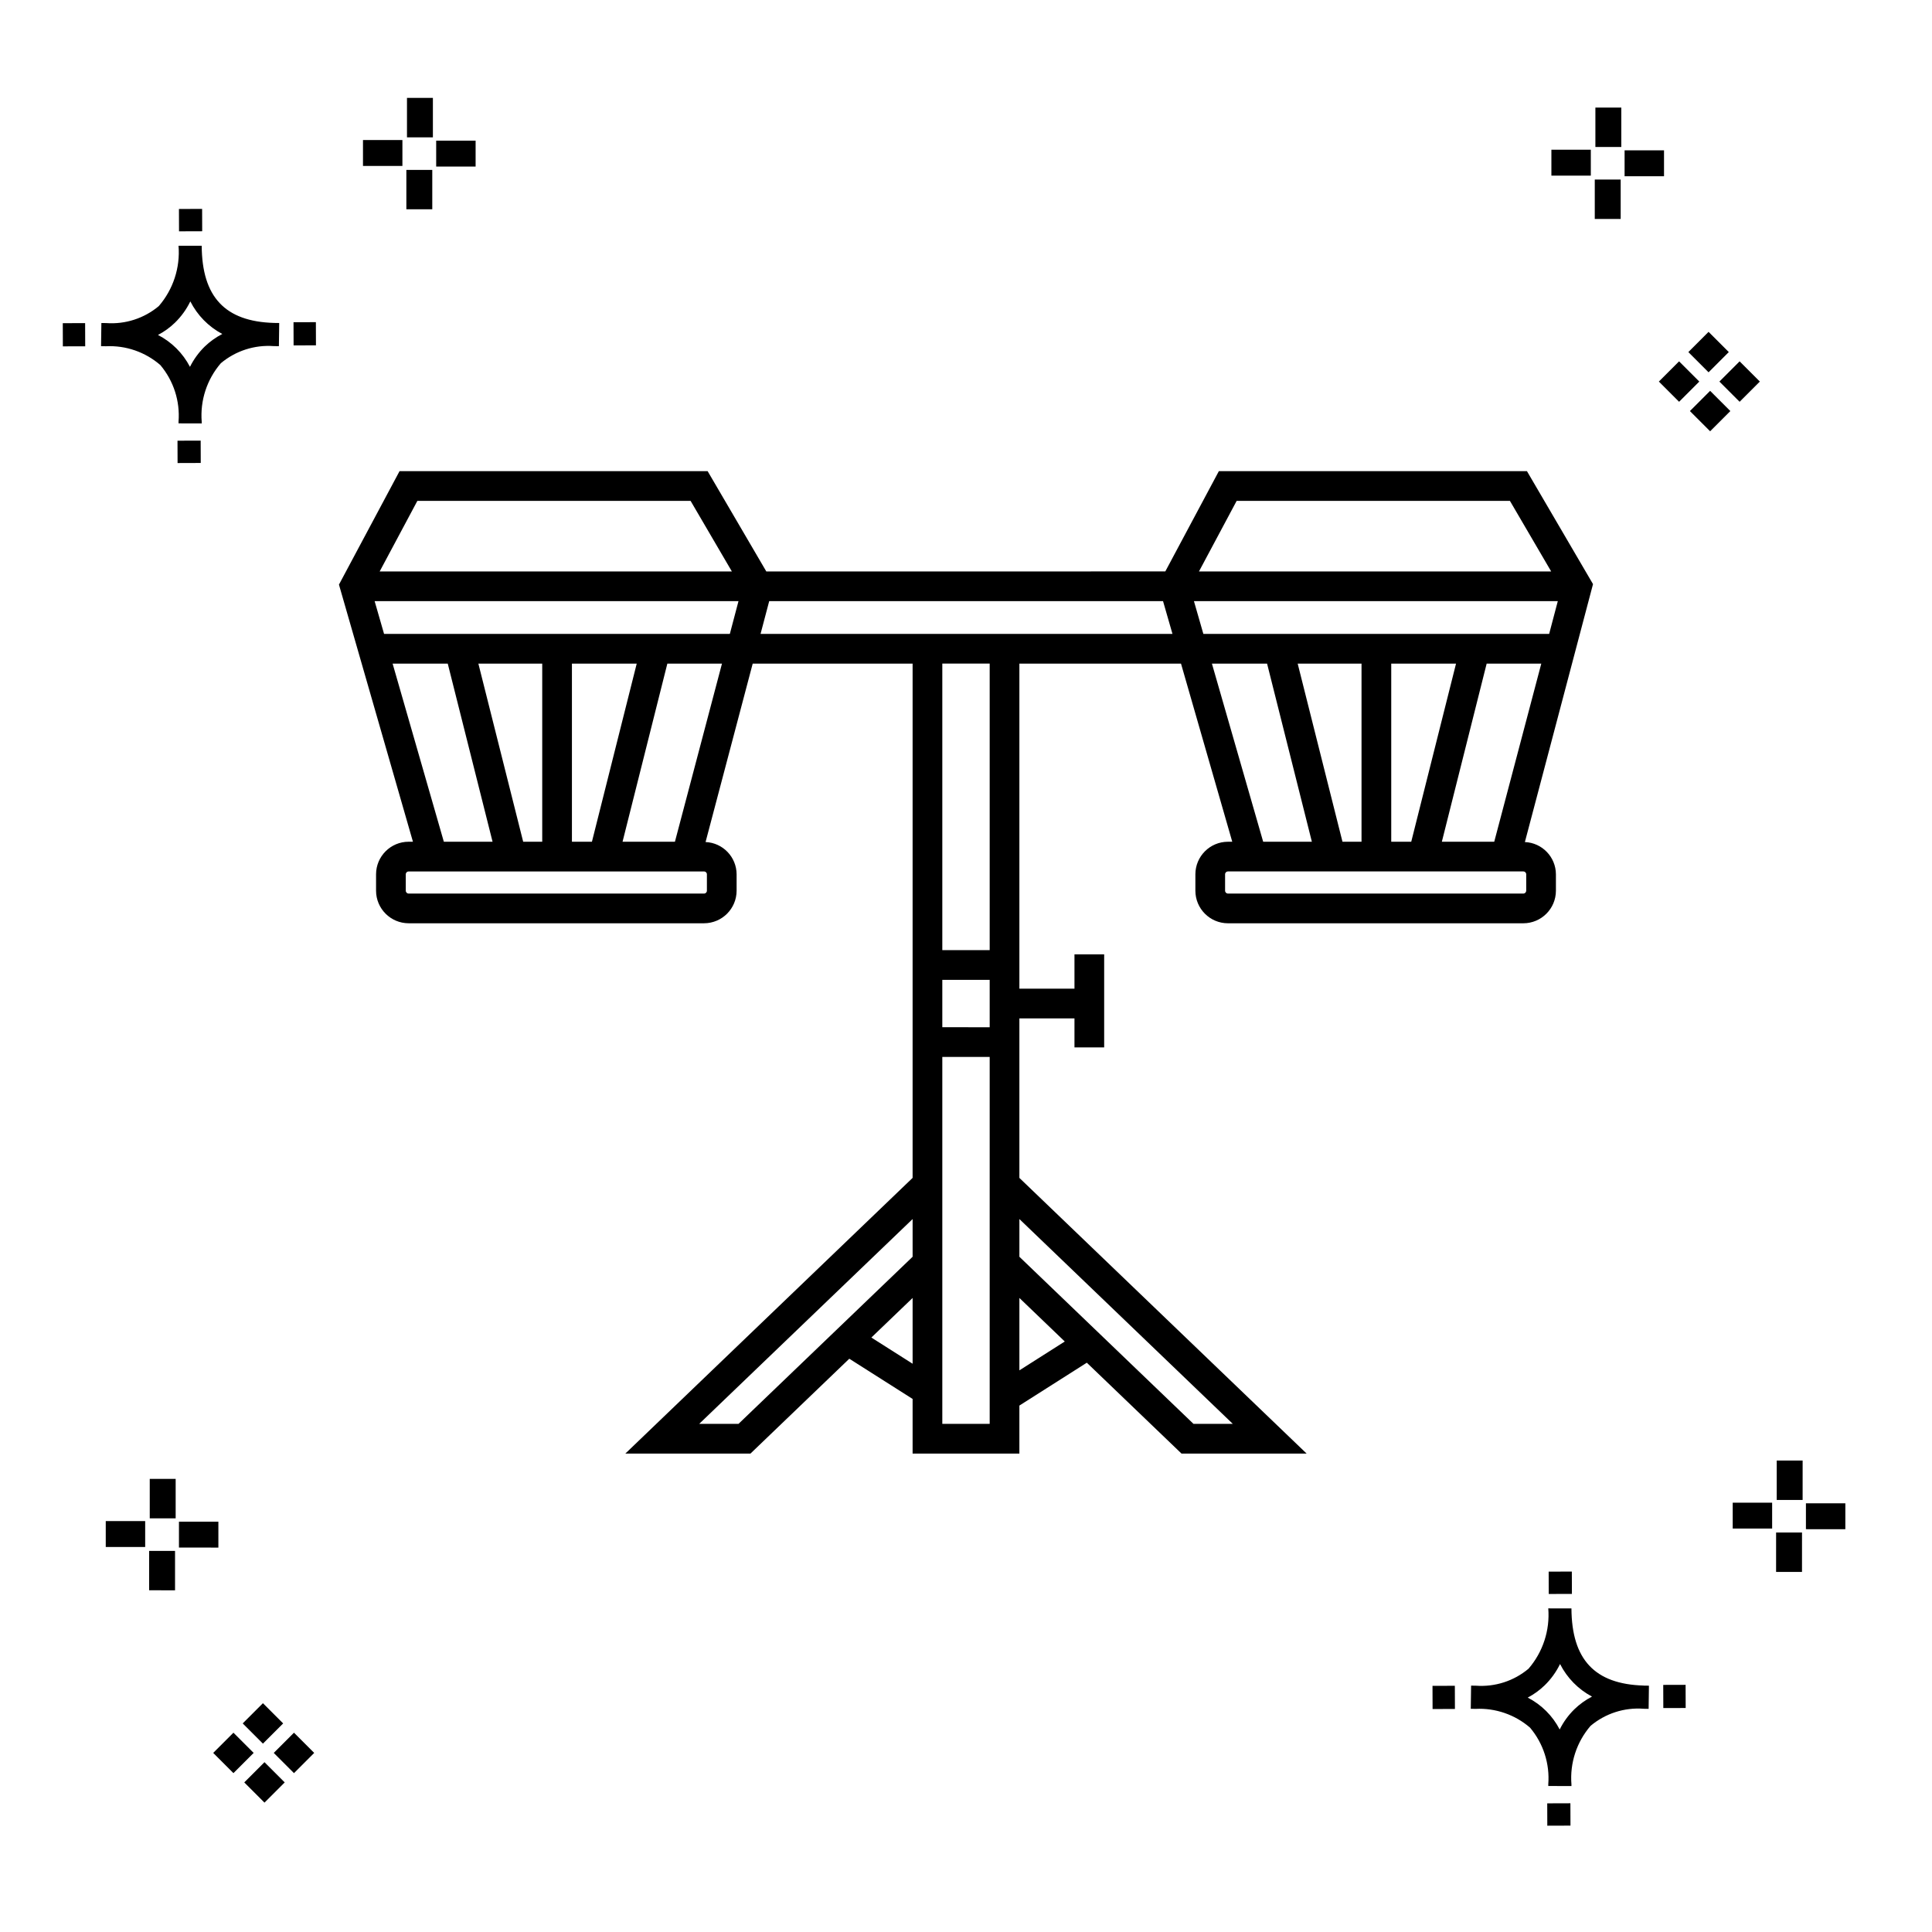
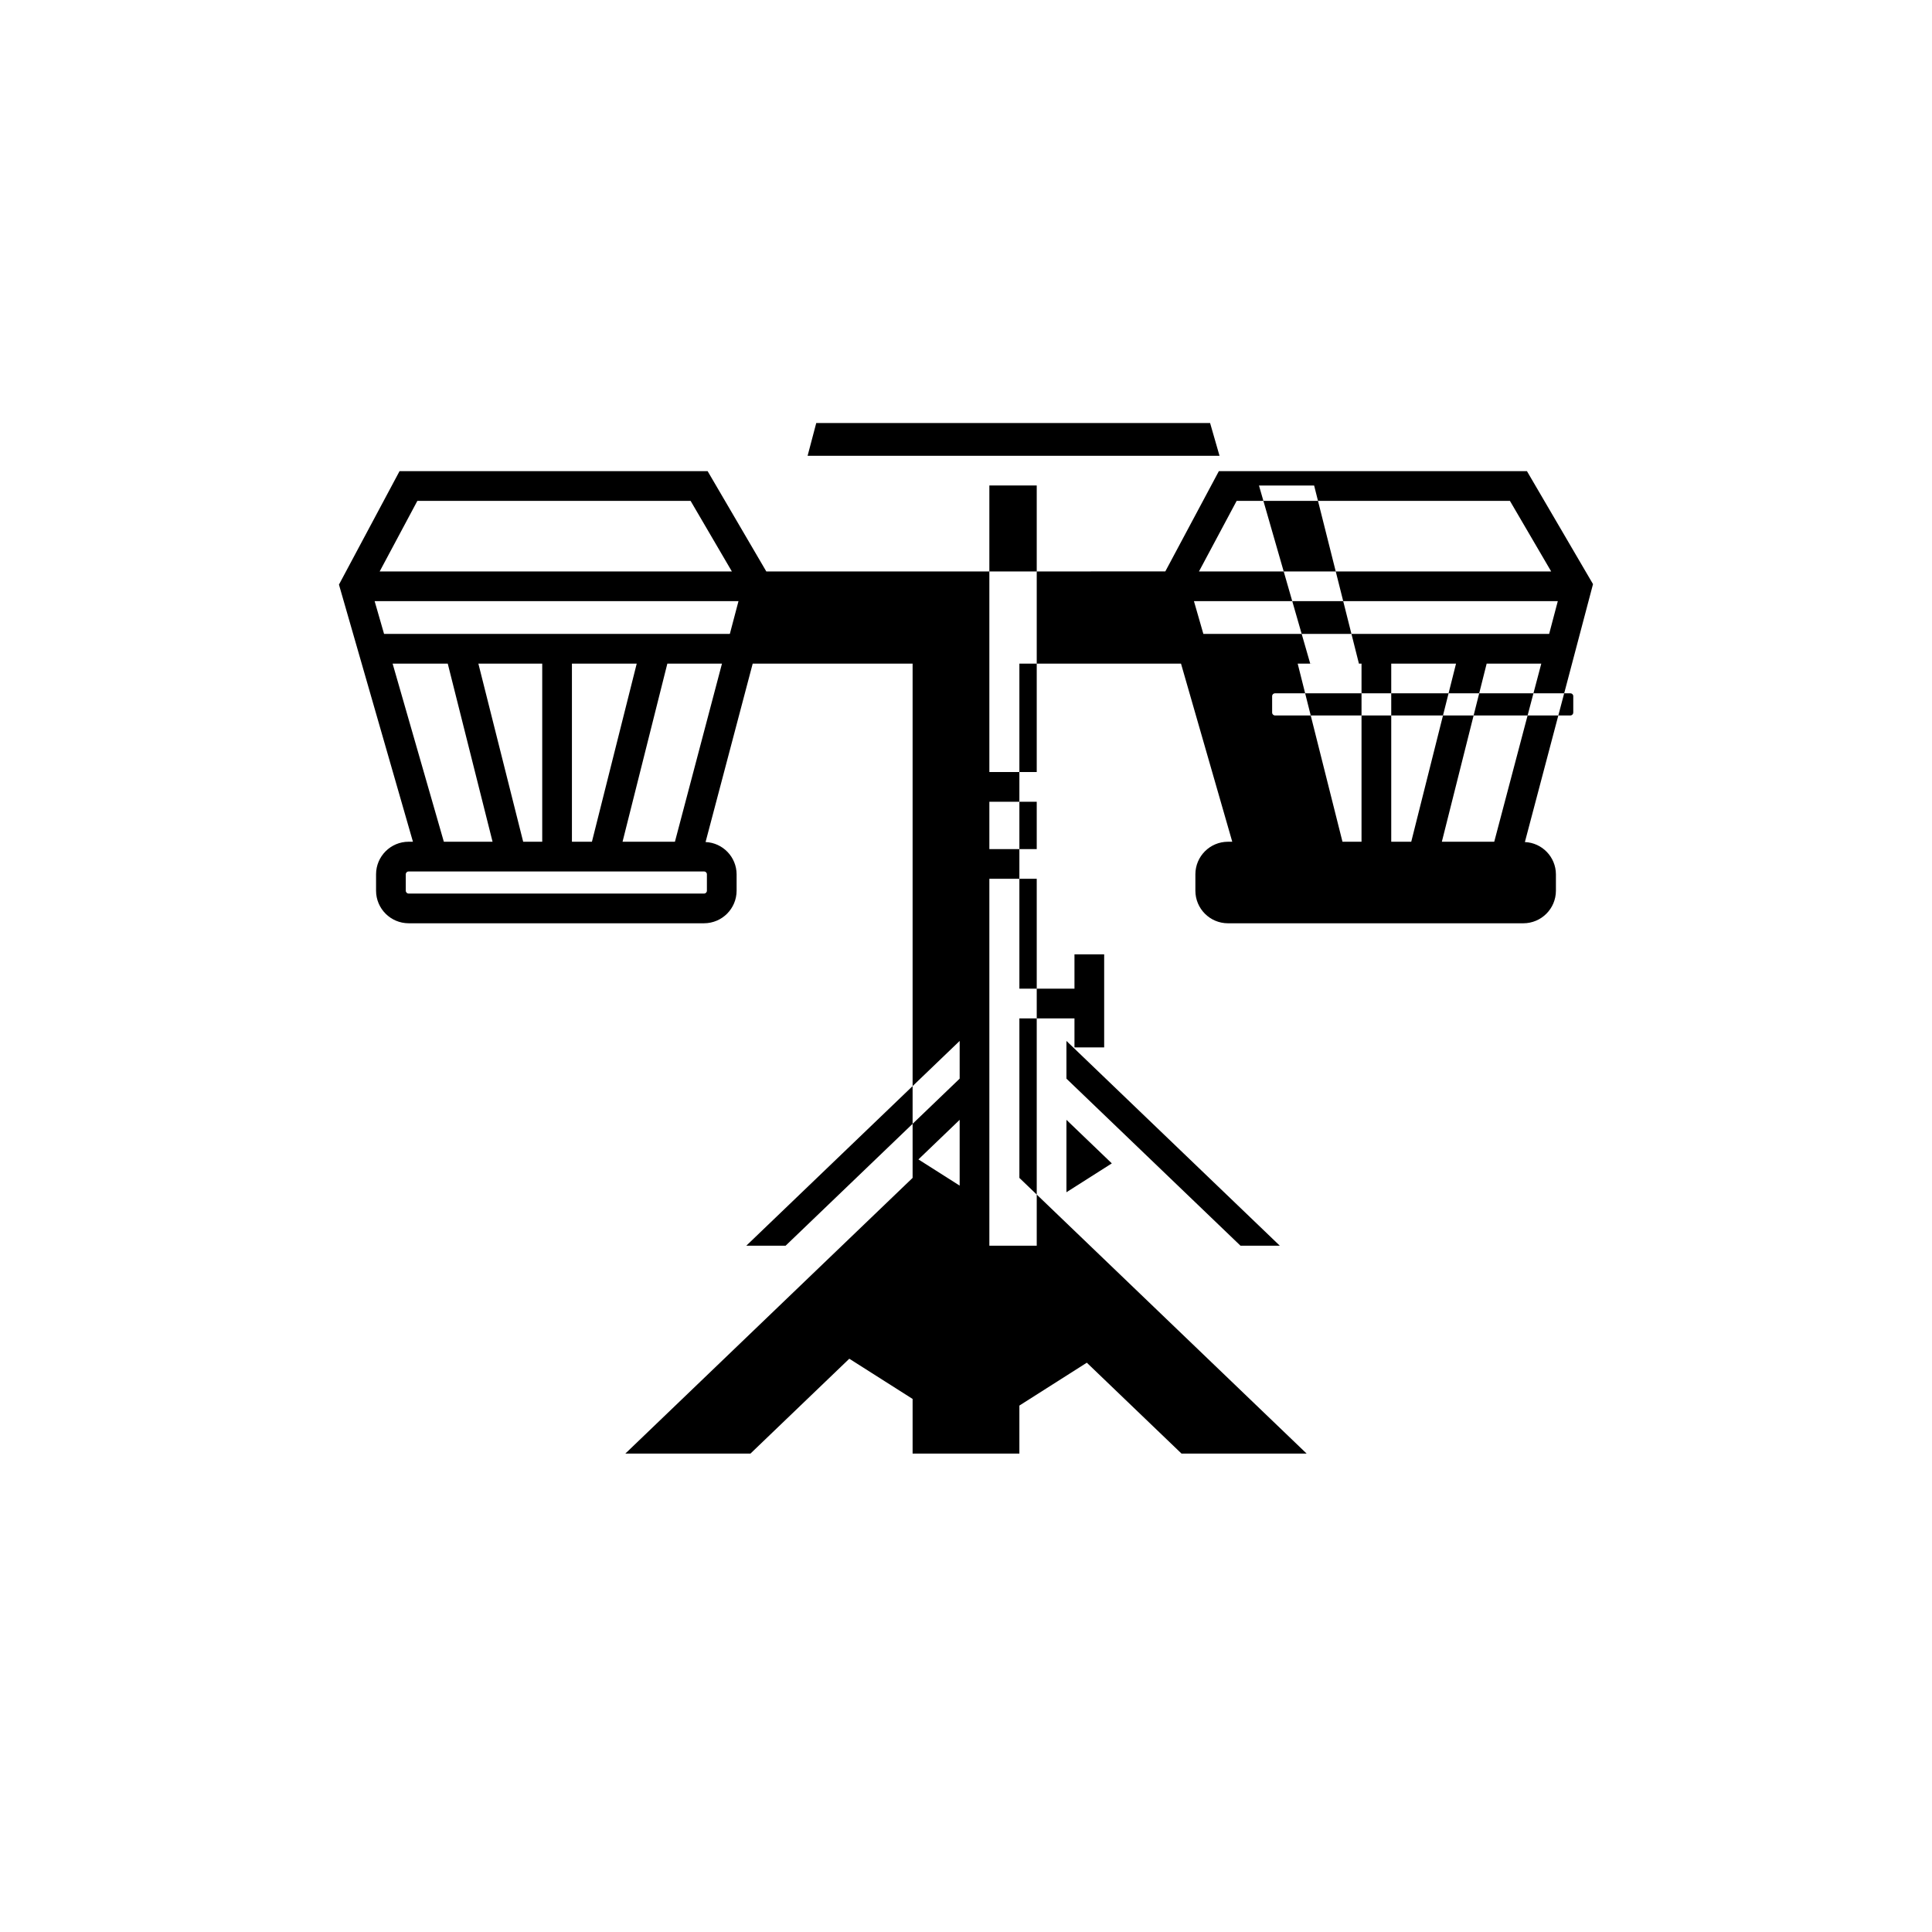
<svg xmlns="http://www.w3.org/2000/svg" fill="#000000" width="800px" height="800px" version="1.1" viewBox="144 144 512 512">
  <g>
-     <path d="m197.18 260.77 0.02 5.922-6.141 0.02-0.02-5.922zm19.43-31.188c0.43 0.023 0.914 0.008 1.383 0.02l-0.082 6.141c-0.441 0.008-0.914-0.004-1.363-0.02-5.09-0.375-10.125 1.258-14.031 4.543-3.688 4.285-5.512 9.867-5.062 15.504v0.441l-6.141-0.016v-0.438c0.43-5.449-1.309-10.848-4.836-15.023-3.984-3.449-9.141-5.231-14.402-4.973h-0.004c-0.426 0-0.855-0.008-1.293-0.02l0.086-6.141c0.434 0 0.863 0.008 1.285 0.02h0.004c5.047 0.367 10.043-1.246 13.922-4.496 3.82-4.414 5.707-10.18 5.238-16l6.141 0.008c0.074 13.547 6.168 20.074 19.156 20.449zm-13.707 2.922 0.004 0.004c-3.648-1.938-6.606-4.953-8.469-8.637-1.027 2.117-2.414 4.035-4.102 5.672-1.328 1.281-2.832 2.367-4.469 3.227 3.633 1.871 6.594 4.824 8.477 8.449 0.988-1.984 2.301-3.793 3.883-5.352 1.387-1.34 2.965-2.473 4.68-3.359zm-42.266-2.856 0.02 6.141 5.922-0.016-0.02-6.141zm67.074-0.27-5.926 0.016 0.02 6.141 5.926-0.016zm-30.129-24.094-0.02-5.922-6.141 0.02 0.02 5.922zm399.62 42.293 5.359 5.359-5.359 5.359-5.359-5.359zm7.816-7.816 5.359 5.359-5.359 5.359-5.359-5.359zm-16.043 0 5.359 5.359-5.359 5.359-5.359-5.359zm7.816-7.816 5.359 5.359-5.359 5.363-5.359-5.359zm-11.809-41.238h-10.449v-6.867h10.449zm-19.398-0.164h-10.449v-6.867h10.449zm7.914 11.484h-6.867v-10.438h6.867zm0.164-19.07h-6.867v-10.449h6.867zm-303.62 5.191-10.449-0.004v-6.867h10.449zm-19.398-0.164-10.449-0.004v-6.867h10.449zm7.914 11.484h-6.867v-10.441h6.867zm0.164-19.07h-6.867v-10.453h6.867zm295.31 441.51 0.02 5.922 6.141-0.02-0.02-5.922zm25.57-31.203c0.43 0.023 0.914 0.008 1.383 0.02l-0.082 6.141c-0.441 0.008-0.914-0.004-1.363-0.02l0.004-0.008c-5.094-0.375-10.129 1.254-14.035 4.543-3.688 4.285-5.512 9.867-5.059 15.504v0.441l-6.141-0.016v-0.438c0.43-5.449-1.309-10.848-4.836-15.027-3.984-3.445-9.145-5.227-14.406-4.973h-0.004c-0.426 0-0.855-0.008-1.293-0.02l0.086-6.141c0.434 0 0.863 0.008 1.285 0.02h0.004c5.051 0.367 10.043-1.242 13.926-4.496 3.816-4.414 5.703-10.18 5.238-15.996l6.141 0.008c0.07 13.547 6.164 20.074 19.156 20.449zm-13.707 2.922 0.004-0.008c-3.644-1.934-6.602-4.949-8.469-8.633-1.027 2.113-2.414 4.035-4.102 5.672-1.328 1.281-2.832 2.367-4.465 3.227 3.633 1.867 6.594 4.82 8.473 8.449 0.988-1.988 2.301-3.797 3.887-5.352 1.387-1.344 2.961-2.477 4.676-3.363zm-42.266-2.856 0.02 6.141 5.922-0.016-0.02-6.141zm67.074-0.27-5.926 0.016 0.02 6.141 5.926-0.016zm-30.129-24.098-0.02-5.922-6.141 0.02 0.02 5.922zm72.461-17.141-10.445-0.008v-6.867h10.449zm-19.398-0.172h-10.449v-6.867h10.449zm7.914 11.484h-6.867l0.004-10.434h6.867zm0.164-19.07h-6.867l0.004-10.449h6.867zm-407.62 69.496 5.359 5.359-5.359 5.359-5.359-5.359zm7.816-7.816 5.359 5.359-5.359 5.359-5.359-5.359zm-16.043 0 5.359 5.359-5.359 5.359-5.363-5.359zm7.816-7.816 5.359 5.359-5.359 5.359-5.359-5.359zm-11.809-41.238-10.449-0.004v-6.863h10.449zm-19.398-0.164h-10.449v-6.867h10.449zm7.914 11.484-6.867-0.004v-10.434h6.867zm0.164-19.07-6.867-0.004v-10.449h6.867z" />
-     <path d="m548.11 367.15 18.055-68.352-17.508-29.938h-81.648l-14.191 26.574-105.74 0.004-15.547-26.574-81.648-0.004-16.055 30.066 19.605 68.137h-1.141v0.004c-4.762 0.004-8.625 3.863-8.633 8.629v4.352c0.008 4.762 3.871 8.621 8.633 8.629h78.285c4.762-0.008 8.625-3.867 8.633-8.629v-4.352c-0.023-4.586-3.644-8.348-8.227-8.547l12.492-47.285h42.375v136.29l-76.121 73.055h33.156l26.188-25.133 16.777 10.656v14.477h28.297v-12.719l17.871-11.359 25.094 24.082h33.156l-76.121-73.055v-42.27h14.598v7.684h7.871v-24.652h-7.871v9.094h-14.598v-86.145h42.832l13.582 47.203h-1.141c-4.766 0.004-8.629 3.863-8.633 8.629v4.352c0.004 4.762 3.867 8.625 8.633 8.629h78.281c4.766-0.008 8.625-3.867 8.633-8.629v-4.352c-0.023-4.586-3.641-8.348-8.223-8.547zm-48.34-0.082-11.871-47.203h16.918v47.203zm-39.363-63.758h96.426l-2.293 8.684h-91.637zm52.285 16.555h17.172l-11.871 47.203h-5.301zm25.289 0h14.477l-12.469 47.203h-13.883zm-66.254-43.129h72.418l10.934 18.703h-93.34zm-176.16 90.332v-47.203h17.172l-11.871 47.203zm-12.918 0-11.875-47.203h16.922v47.203zm-36.867-55.074-2.5-8.684h96.426l-2.293 8.684zm8.824-35.258h72.41l10.938 18.703h-93.336zm-6.559 43.129h14.613l11.875 47.203h-12.91zm82.531 55.074c0.418 0 0.758 0.336 0.758 0.758v4.352c0 0.418-0.34 0.758-0.758 0.754h-78.285c-0.418 0.004-0.758-0.336-0.758-0.754v-4.352c0-0.422 0.34-0.758 0.758-0.758zm-7.715-7.871h-13.879l11.871-47.203h14.477zm70.859 36.605h12.555v12.555l-12.555-0.004zm-54.004 117.66h-10.418l56.551-54.273v9.996zm35.203-22.871 10.93-10.492v17.434zm39.227 8.695v-19.188l12.027 11.543zm56.551 14.176h-10.418l-46.133-44.277v-9.996zm-64.422-72.738v72.738h-12.555v-97.242h12.555zm0-52.797-12.555-0.004v-75.934h12.555zm7.871-83.805-68.594-0.004 2.293-8.684h104.37l2.5 8.684zm51.023 7.871h14.617l11.871 47.203-12.906-0.004zm83.293 60.18c-0.004 0.418-0.344 0.758-0.762 0.758h-78.281c-0.422 0-0.762-0.34-0.762-0.758v-4.352c0-0.422 0.34-0.758 0.762-0.758h78.281c0.418 0 0.758 0.336 0.762 0.758z" />
+     <path d="m548.11 367.15 18.055-68.352-17.508-29.938h-81.648l-14.191 26.574-105.74 0.004-15.547-26.574-81.648-0.004-16.055 30.066 19.605 68.137h-1.141v0.004c-4.762 0.004-8.625 3.863-8.633 8.629v4.352c0.008 4.762 3.871 8.621 8.633 8.629h78.285c4.762-0.008 8.625-3.867 8.633-8.629v-4.352c-0.023-4.586-3.644-8.348-8.227-8.547l12.492-47.285h42.375v136.29l-76.121 73.055h33.156l26.188-25.133 16.777 10.656v14.477h28.297v-12.719l17.871-11.359 25.094 24.082h33.156l-76.121-73.055v-42.27h14.598v7.684h7.871v-24.652h-7.871v9.094h-14.598v-86.145h42.832l13.582 47.203h-1.141c-4.766 0.004-8.629 3.863-8.633 8.629v4.352c0.004 4.762 3.867 8.625 8.633 8.629h78.281c4.766-0.008 8.625-3.867 8.633-8.629v-4.352c-0.023-4.586-3.641-8.348-8.223-8.547zm-48.34-0.082-11.871-47.203h16.918v47.203zm-39.363-63.758h96.426l-2.293 8.684h-91.637zm52.285 16.555h17.172l-11.871 47.203h-5.301zm25.289 0h14.477l-12.469 47.203h-13.883zm-66.254-43.129h72.418l10.934 18.703h-93.34zm-176.16 90.332v-47.203h17.172l-11.871 47.203zm-12.918 0-11.875-47.203h16.922v47.203zm-36.867-55.074-2.5-8.684h96.426l-2.293 8.684zm8.824-35.258h72.41l10.938 18.703h-93.336zm-6.559 43.129h14.613l11.875 47.203h-12.91zm82.531 55.074c0.418 0 0.758 0.336 0.758 0.758v4.352c0 0.418-0.34 0.758-0.758 0.754h-78.285c-0.418 0.004-0.758-0.336-0.758-0.754v-4.352c0-0.422 0.34-0.758 0.758-0.758zm-7.715-7.871h-13.879l11.871-47.203h14.477m70.859 36.605h12.555v12.555l-12.555-0.004zm-54.004 117.66h-10.418l56.551-54.273v9.996zm35.203-22.871 10.93-10.492v17.434zm39.227 8.695v-19.188l12.027 11.543zm56.551 14.176h-10.418l-46.133-44.277v-9.996zm-64.422-72.738v72.738h-12.555v-97.242h12.555zm0-52.797-12.555-0.004v-75.934h12.555zm7.871-83.805-68.594-0.004 2.293-8.684h104.37l2.5 8.684zm51.023 7.871h14.617l11.871 47.203-12.906-0.004zm83.293 60.18c-0.004 0.418-0.344 0.758-0.762 0.758h-78.281c-0.422 0-0.762-0.34-0.762-0.758v-4.352c0-0.422 0.34-0.758 0.762-0.758h78.281c0.418 0 0.758 0.336 0.762 0.758z" />
  </g>
</svg>